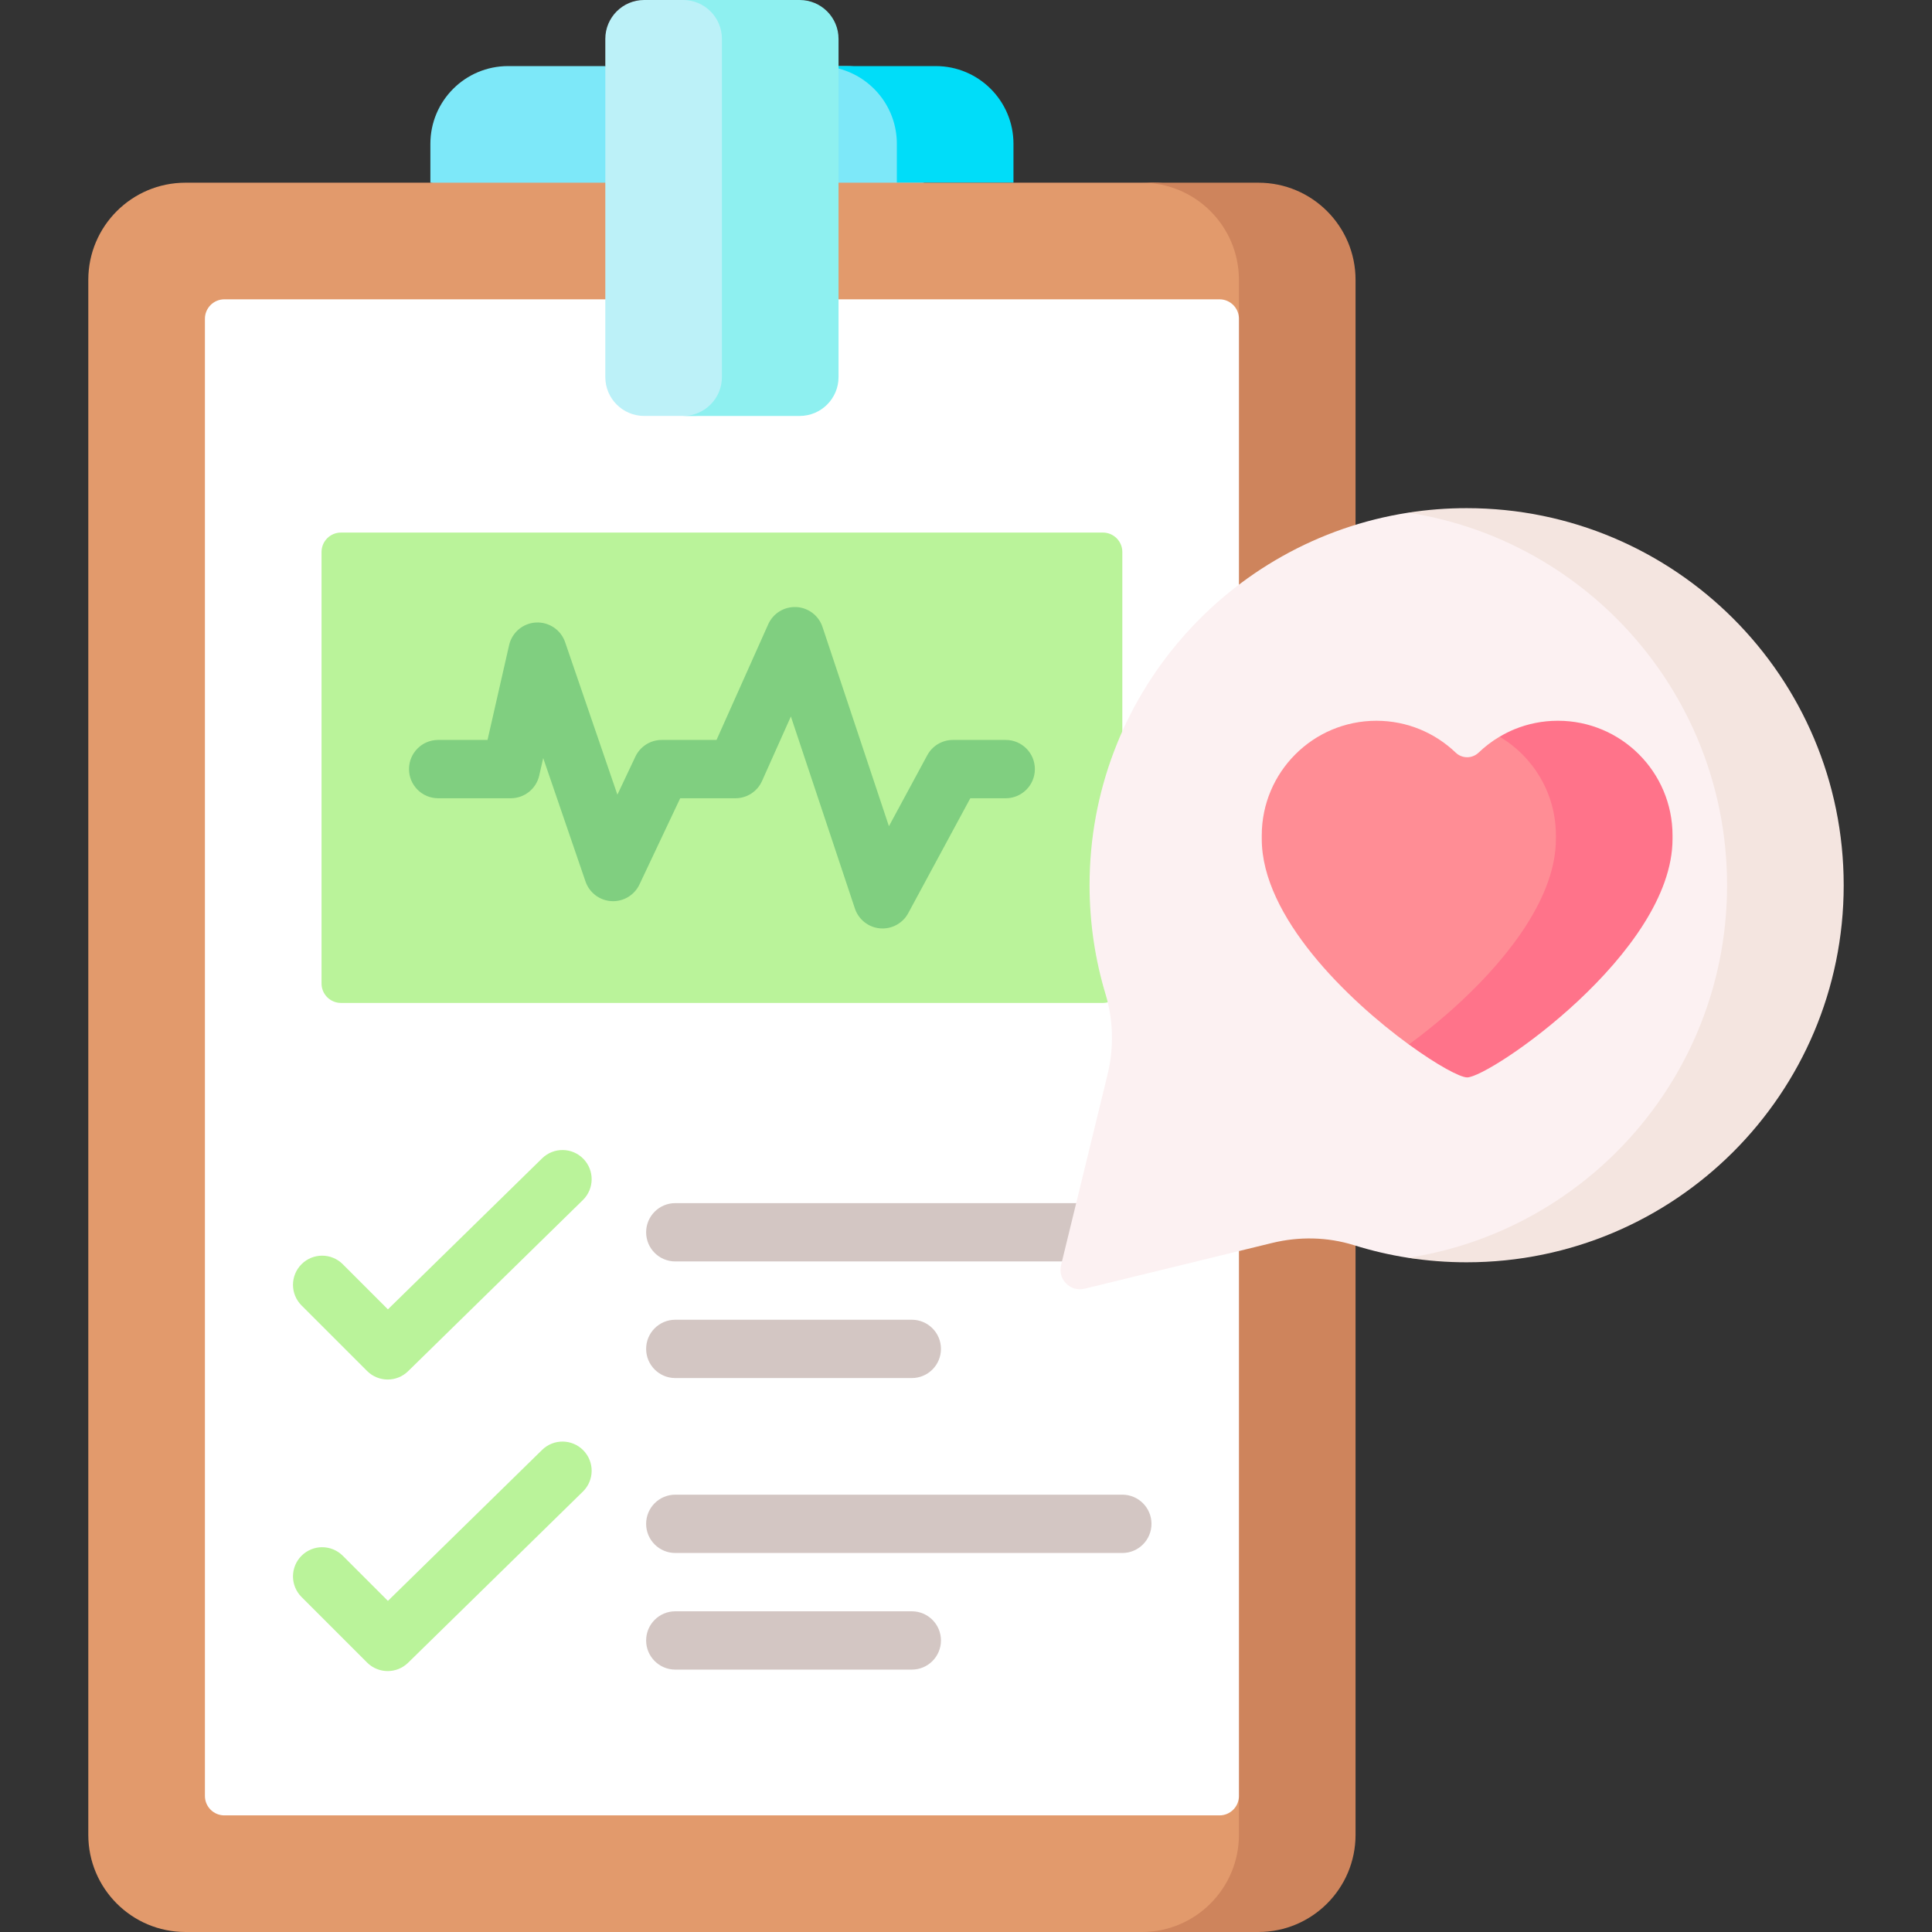
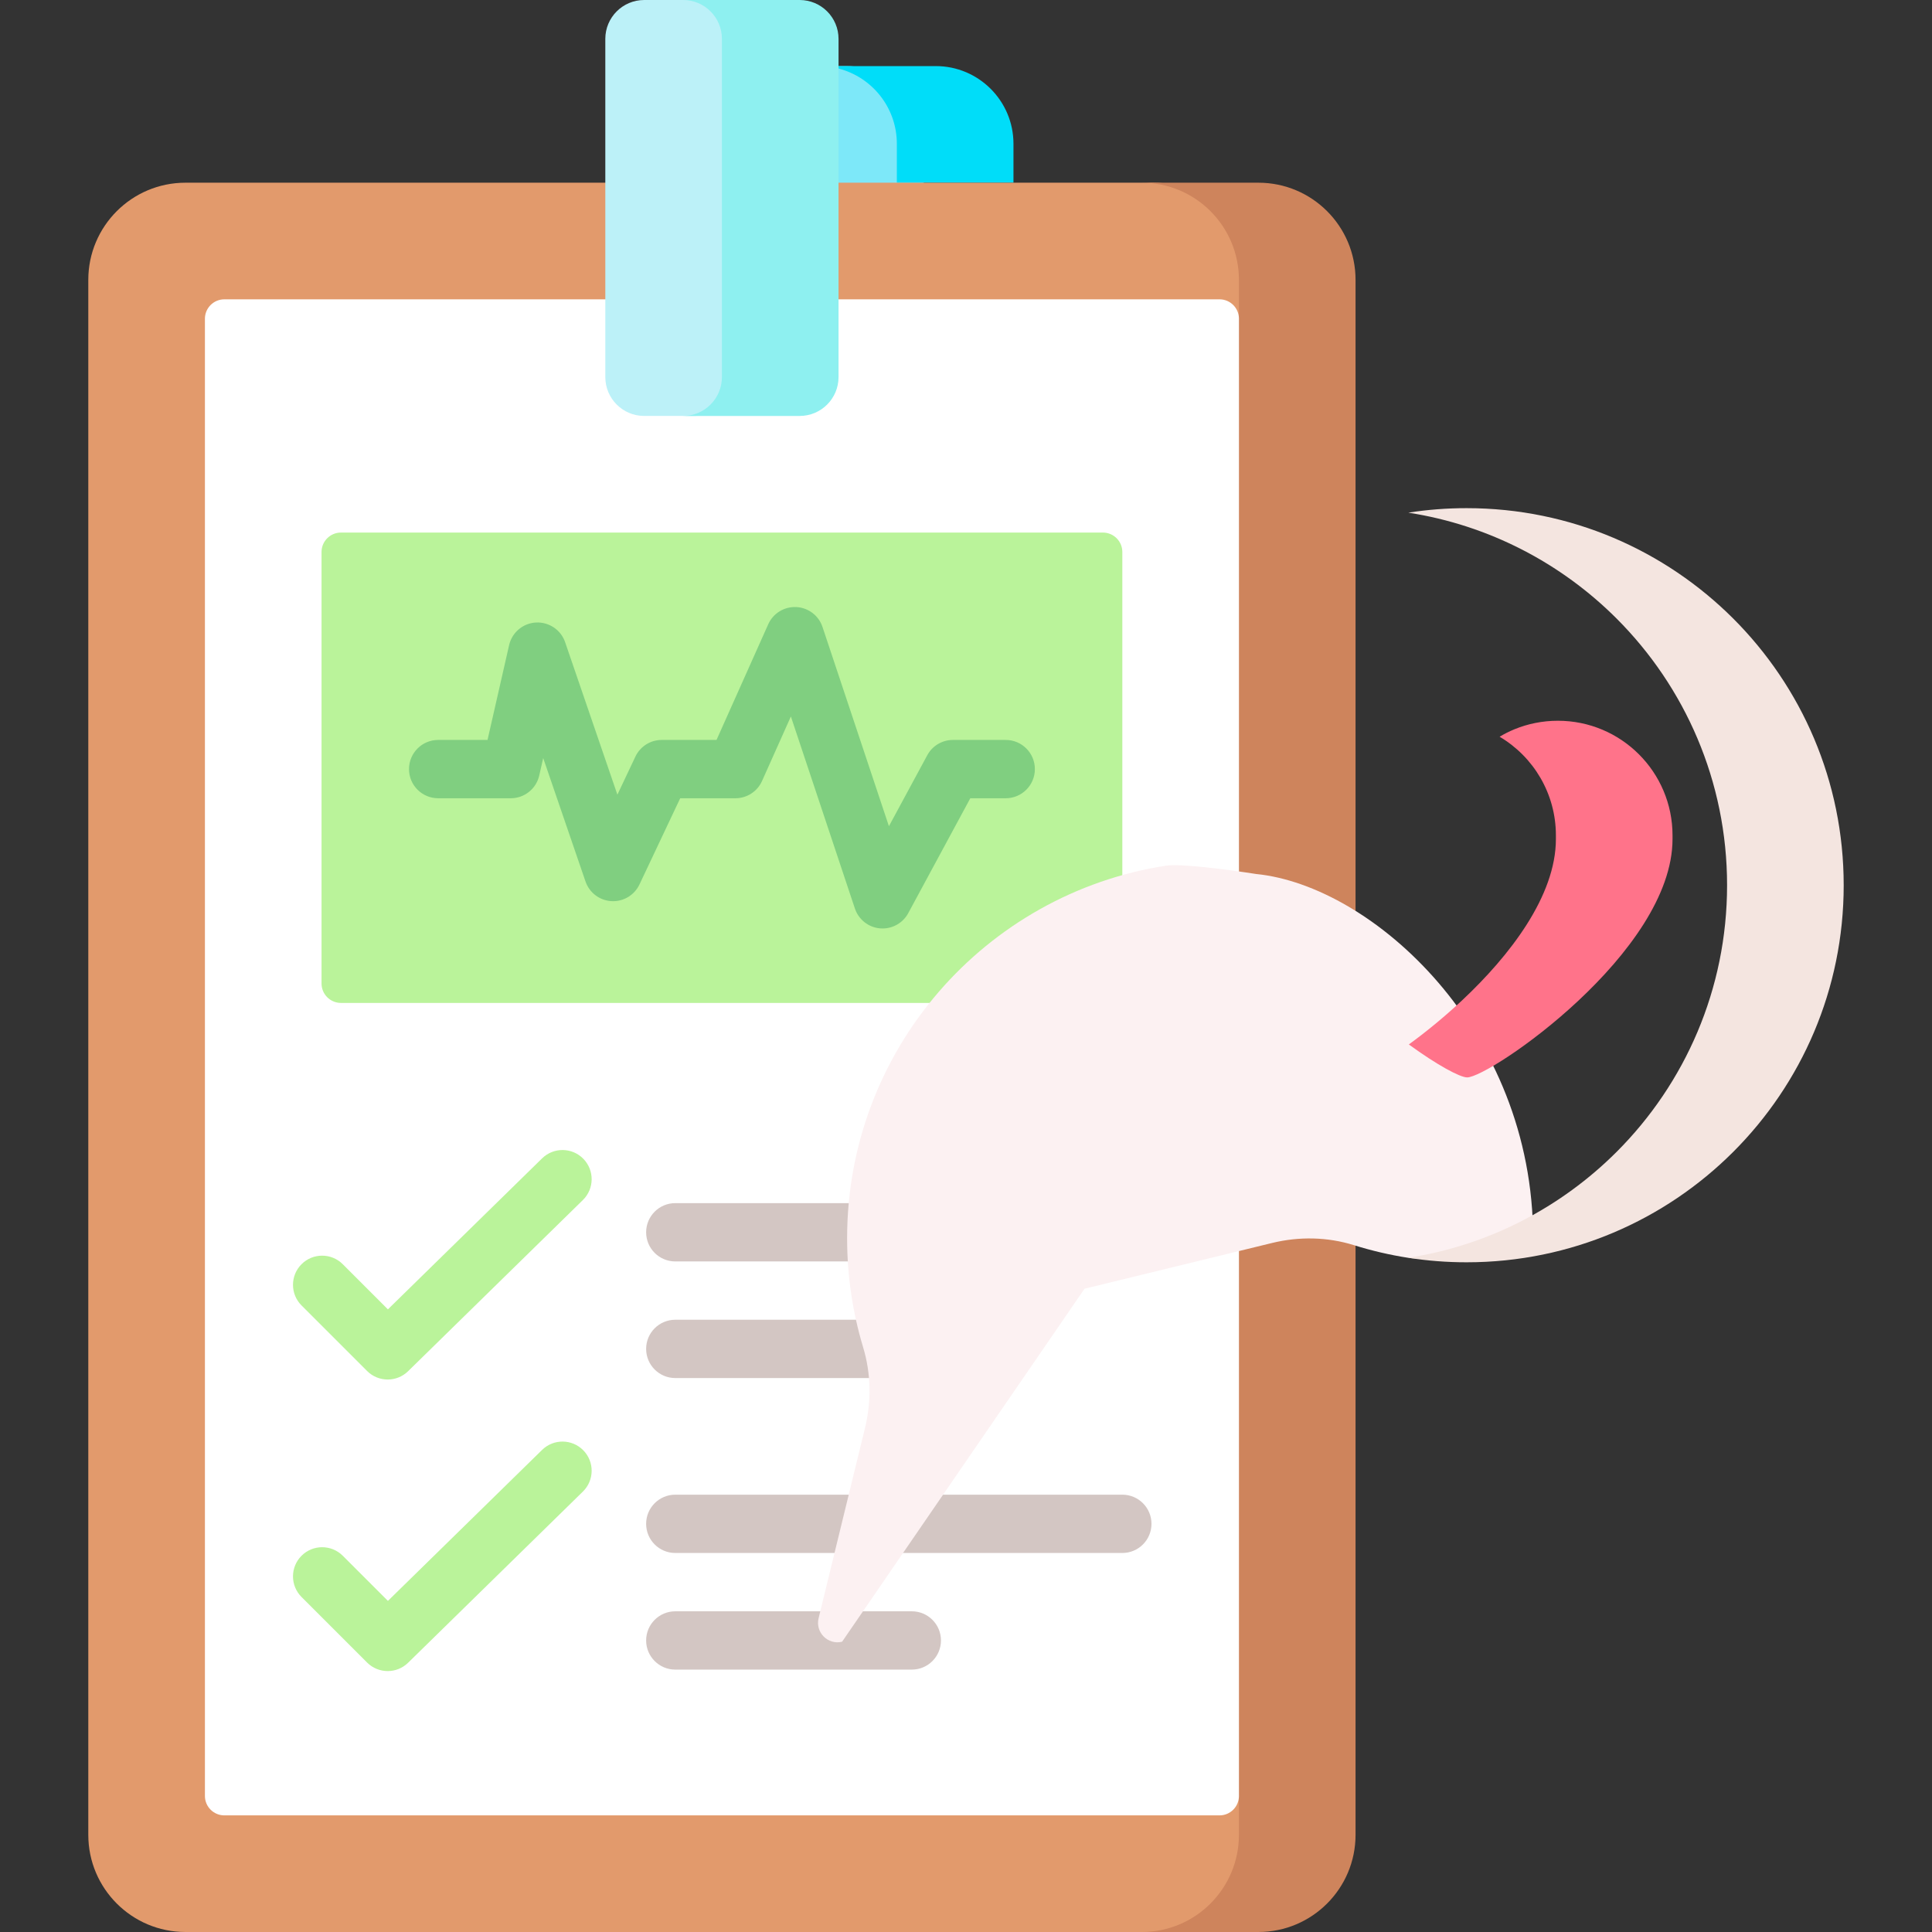
<svg xmlns="http://www.w3.org/2000/svg" id="Capa_1" height="512" viewBox="0 0 512 512" width="512">
  <rect x="0" y="0" width="512" height="512" fill="#333333" stroke="none" />
  <g>
-     <path d="m187.083 61.847-73.027-13.428v-10.302c0-11.379 9.225-20.604 20.604-20.604h25.755z" fill="#7de8f9" />
    <path d="m244.889 48.419-32.294 9.649 9.631-40.554h2.06c11.379 0 20.604 9.225 20.604 20.604v10.301z" fill="#7de8f9" />
    <path d="m268.579 38.117v10.302h-30.905v-10.302c0-9.601-6.562-17.668-15.453-19.955v-.649h25.755c11.383 0 20.603 9.22 20.603 20.604z" fill="#00ddf9" />
    <path d="m305.67 512h-256.515c-14.224 0-25.755-11.531-25.755-25.755v-412.072c0-14.224 11.531-25.755 25.755-25.755h256.515c14.224 0 25.755 11.531 25.755 25.755v412.072c0 14.224-11.531 25.755-25.755 25.755z" fill="#e29a6c" />
    <path d="m359.235 74.173v412.072c0 14.227-11.528 25.755-25.755 25.755h-30.905c14.227 0 25.755-11.528 25.755-25.755v-10.302l-36.837-113.625 36.837-277.844v-10.301c0-14.227-11.528-25.755-25.755-25.755h30.905c14.227.001 25.755 11.528 25.755 25.755z" fill="#ce845c" />
    <path d="m323.183 481.095h-263.726c-2.845 0-5.151-2.306-5.151-5.151v-391.469c0-2.845 2.306-5.151 5.151-5.151h263.726c2.845 0 5.151 2.306 5.151 5.151v391.469c0 2.844-2.306 5.151-5.151 5.151z" fill="#fff" />
    <path d="m184.109 110.229h-13.392c-5.69 0-10.302-4.612-10.302-10.302v-89.625c0-5.69 4.612-10.302 10.302-10.302h13.392c5.69 0 10.302 4.612 10.302 10.302v89.626c0 5.689-4.613 10.301-10.302 10.301z" fill="#bcf1f8" />
    <path d="m222.221 10.302v89.626c0 5.687-4.605 10.302-10.302 10.302h-30.905c5.697 0 10.302-4.615 10.302-10.302v-89.626c-.001-5.687-4.606-10.302-10.302-10.302h30.905c5.697 0 10.302 4.615 10.302 10.302z" fill="#8ef0f0" />
    <path d="m292.278 265.787h-201.916c-2.845 0-5.151-2.306-5.151-5.151v-114.35c0-2.845 2.306-5.151 5.151-5.151h201.915c2.845 0 5.151 2.306 5.151 5.151v114.35c.001 2.845-2.305 5.151-5.15 5.151z" fill="#baf39a" />
    <path d="m233.891 246.055c-.223 0-.447-.009-.672-.029-3.069-.267-5.686-2.331-6.66-5.254l-16.968-50.9-7.644 17.099c-1.243 2.783-4.006 4.573-7.053 4.573h-14.634l-10.799 22.855c-1.344 2.843-4.29 4.595-7.415 4.413-3.14-.175-5.86-2.234-6.88-5.209l-11.212-32.707-1.055 4.637c-.8 3.516-3.927 6.011-7.534 6.011h-19.248c-4.267 0-7.726-3.459-7.726-7.726 0-4.268 3.459-7.726 7.726-7.726h13.083l5.718-25.121c.767-3.367 3.675-5.817 7.123-6 3.448-.173 6.6 1.943 7.72 5.21l13.855 40.419 4.764-10.082c1.277-2.702 3.997-4.426 6.986-4.426h14.518l13.703-30.652c1.3-2.909 4.246-4.717 7.435-4.564 3.182.157 5.942 2.252 6.949 5.274l17.603 52.804 10.159-18.807c1.349-2.498 3.959-4.054 6.798-4.054h13.993c4.267 0 7.726 3.459 7.726 7.726 0 4.268-3.459 7.726-7.726 7.726h-9.385l-16.452 30.457c-1.357 2.511-3.977 4.053-6.796 4.053z" fill="#80cf80" />
    <path d="m241.638 442.463h-62.68c-4.267 0-7.726-3.459-7.726-7.726s3.459-7.726 7.726-7.726h62.68c4.267 0 7.726 3.459 7.726 7.726s-3.459 7.726-7.726 7.726z" fill="#d3c6c3" />
    <path d="m297.429 411.557h-118.471c-4.267 0-7.726-3.459-7.726-7.726s3.459-7.726 7.726-7.726h118.471c4.267 0 7.726 3.459 7.726 7.726s-3.459 7.726-7.726 7.726z" fill="#d3c6c3" />
    <path d="m102.743 442.851c-1.978 0-3.956-.756-5.464-2.263l-17.37-17.37c-3.018-3.018-3.018-7.909 0-10.928 3.017-3.016 7.909-3.016 10.927 0l11.964 11.964 40.861-40.015c3.049-2.985 7.94-2.937 10.926.115 2.986 3.048 2.935 7.94-.114 10.926l-46.324 45.365c-1.503 1.472-3.455 2.206-5.406 2.206z" fill="#baf39a" />
    <path d="m241.638 365.199h-62.68c-4.267 0-7.726-3.459-7.726-7.726s3.459-7.726 7.726-7.726h62.68c4.267 0 7.726 3.459 7.726 7.726s-3.459 7.726-7.726 7.726z" fill="#d3c6c3" />
    <path d="m297.429 334.294h-118.471c-4.267 0-7.726-3.459-7.726-7.726s3.459-7.726 7.726-7.726h118.471c4.267 0 7.726 3.459 7.726 7.726s-3.459 7.726-7.726 7.726z" fill="#d3c6c3" />
    <path d="m102.743 365.588c-1.978 0-3.956-.756-5.464-2.263l-17.37-17.37c-3.018-3.018-3.018-7.909 0-10.928 3.017-3.016 7.909-3.016 10.927 0l11.964 11.964 40.861-40.015c3.049-2.985 7.94-2.937 10.926.115 2.986 3.048 2.935 7.94-.114 10.926l-46.324 45.365c-1.503 1.471-3.455 2.206-5.406 2.206z" fill="#baf39a" />
-     <path d="m287.413 341.523 49.726-12.128c7.152-1.744 14.66-1.605 21.685.592 4.657 1.457 9.461 2.582 14.383 3.348 5.04.784 16.017-1.252 21.277-1.252l11.811-3.937c17.708-1.578 64.252-38.364 64.252-93.553v.005c0-55.188-42.677-93.463-73.386-96.53 0 0-18.906-2.991-23.943-2.209-47.85 7.429-84.474 48.807-84.474 98.74 0 10.052 1.487 19.756 4.249 28.907 2.094 6.936 2.212 14.318.495 21.357l-12.301 50.436c-.914 3.751 2.474 7.139 6.226 6.224z" fill="#fcf1f2" />
+     <path d="m287.413 341.523 49.726-12.128c7.152-1.744 14.66-1.605 21.685.592 4.657 1.457 9.461 2.582 14.383 3.348 5.04.784 16.017-1.252 21.277-1.252l11.811-3.937v.005c0-55.188-42.677-93.463-73.386-96.53 0 0-18.906-2.991-23.943-2.209-47.85 7.429-84.474 48.807-84.474 98.74 0 10.052 1.487 19.756 4.249 28.907 2.094 6.936 2.212 14.318.495 21.357l-12.301 50.436c-.914 3.751 2.474 7.139 6.226 6.224z" fill="#fcf1f2" />
    <path d="m488.599 234.593c0 27.599-11.188 52.58-29.267 70.66-18.09 18.08-43.062 29.267-70.66 29.267-5.254 0-10.425-.402-15.463-1.195 21.417-3.317 40.569-13.434 55.218-28.072 18.08-18.08 29.267-43.062 29.267-70.66 0-27.588-11.188-52.58-29.267-70.66-14.639-14.639-33.8-24.755-55.207-28.072 5.038-.793 10.199-1.195 15.453-1.195 27.599 0 52.57 11.188 70.66 29.267 18.079 18.079 29.266 43.072 29.266 70.66z" fill="#f4e5e0" />
-     <path d="m432.939 221.395c0-16.781-12.614-25.375-19.281-26.005l-16.25-.16c-2.014 1.193-3.878 2.611-5.558 4.22-1.705 1.633-4.375 1.633-6.08 0-5.456-5.226-12.854-8.44-21.006-8.44-16.781 0-30.385 13.604-30.385 30.385v.951c0 20.592 22.732 42.615 38.976 54.448 13.452 1.372 59.584-24.386 59.584-54.448z" fill="#ff8d95" />
    <path d="m443.236 221.396v.948c0 15.03-12.105 30.823-24.972 42.866-12.857 12.033-26.465 20.315-29.453 20.315-1.885 0-7.984-3.286-15.453-8.736 4.389-3.194 9.241-7.129 14-11.579 12.867-12.043 24.972-27.835 24.972-42.866v-.948c0-11.136-5.985-20.871-14.917-26.156 1.257-.762 2.575-1.411 3.935-1.978 3.544-1.453 7.428-2.256 11.507-2.256 16.782 0 30.381 13.609 30.381 30.39z" fill="#ff738a" />
  </g>
</svg>